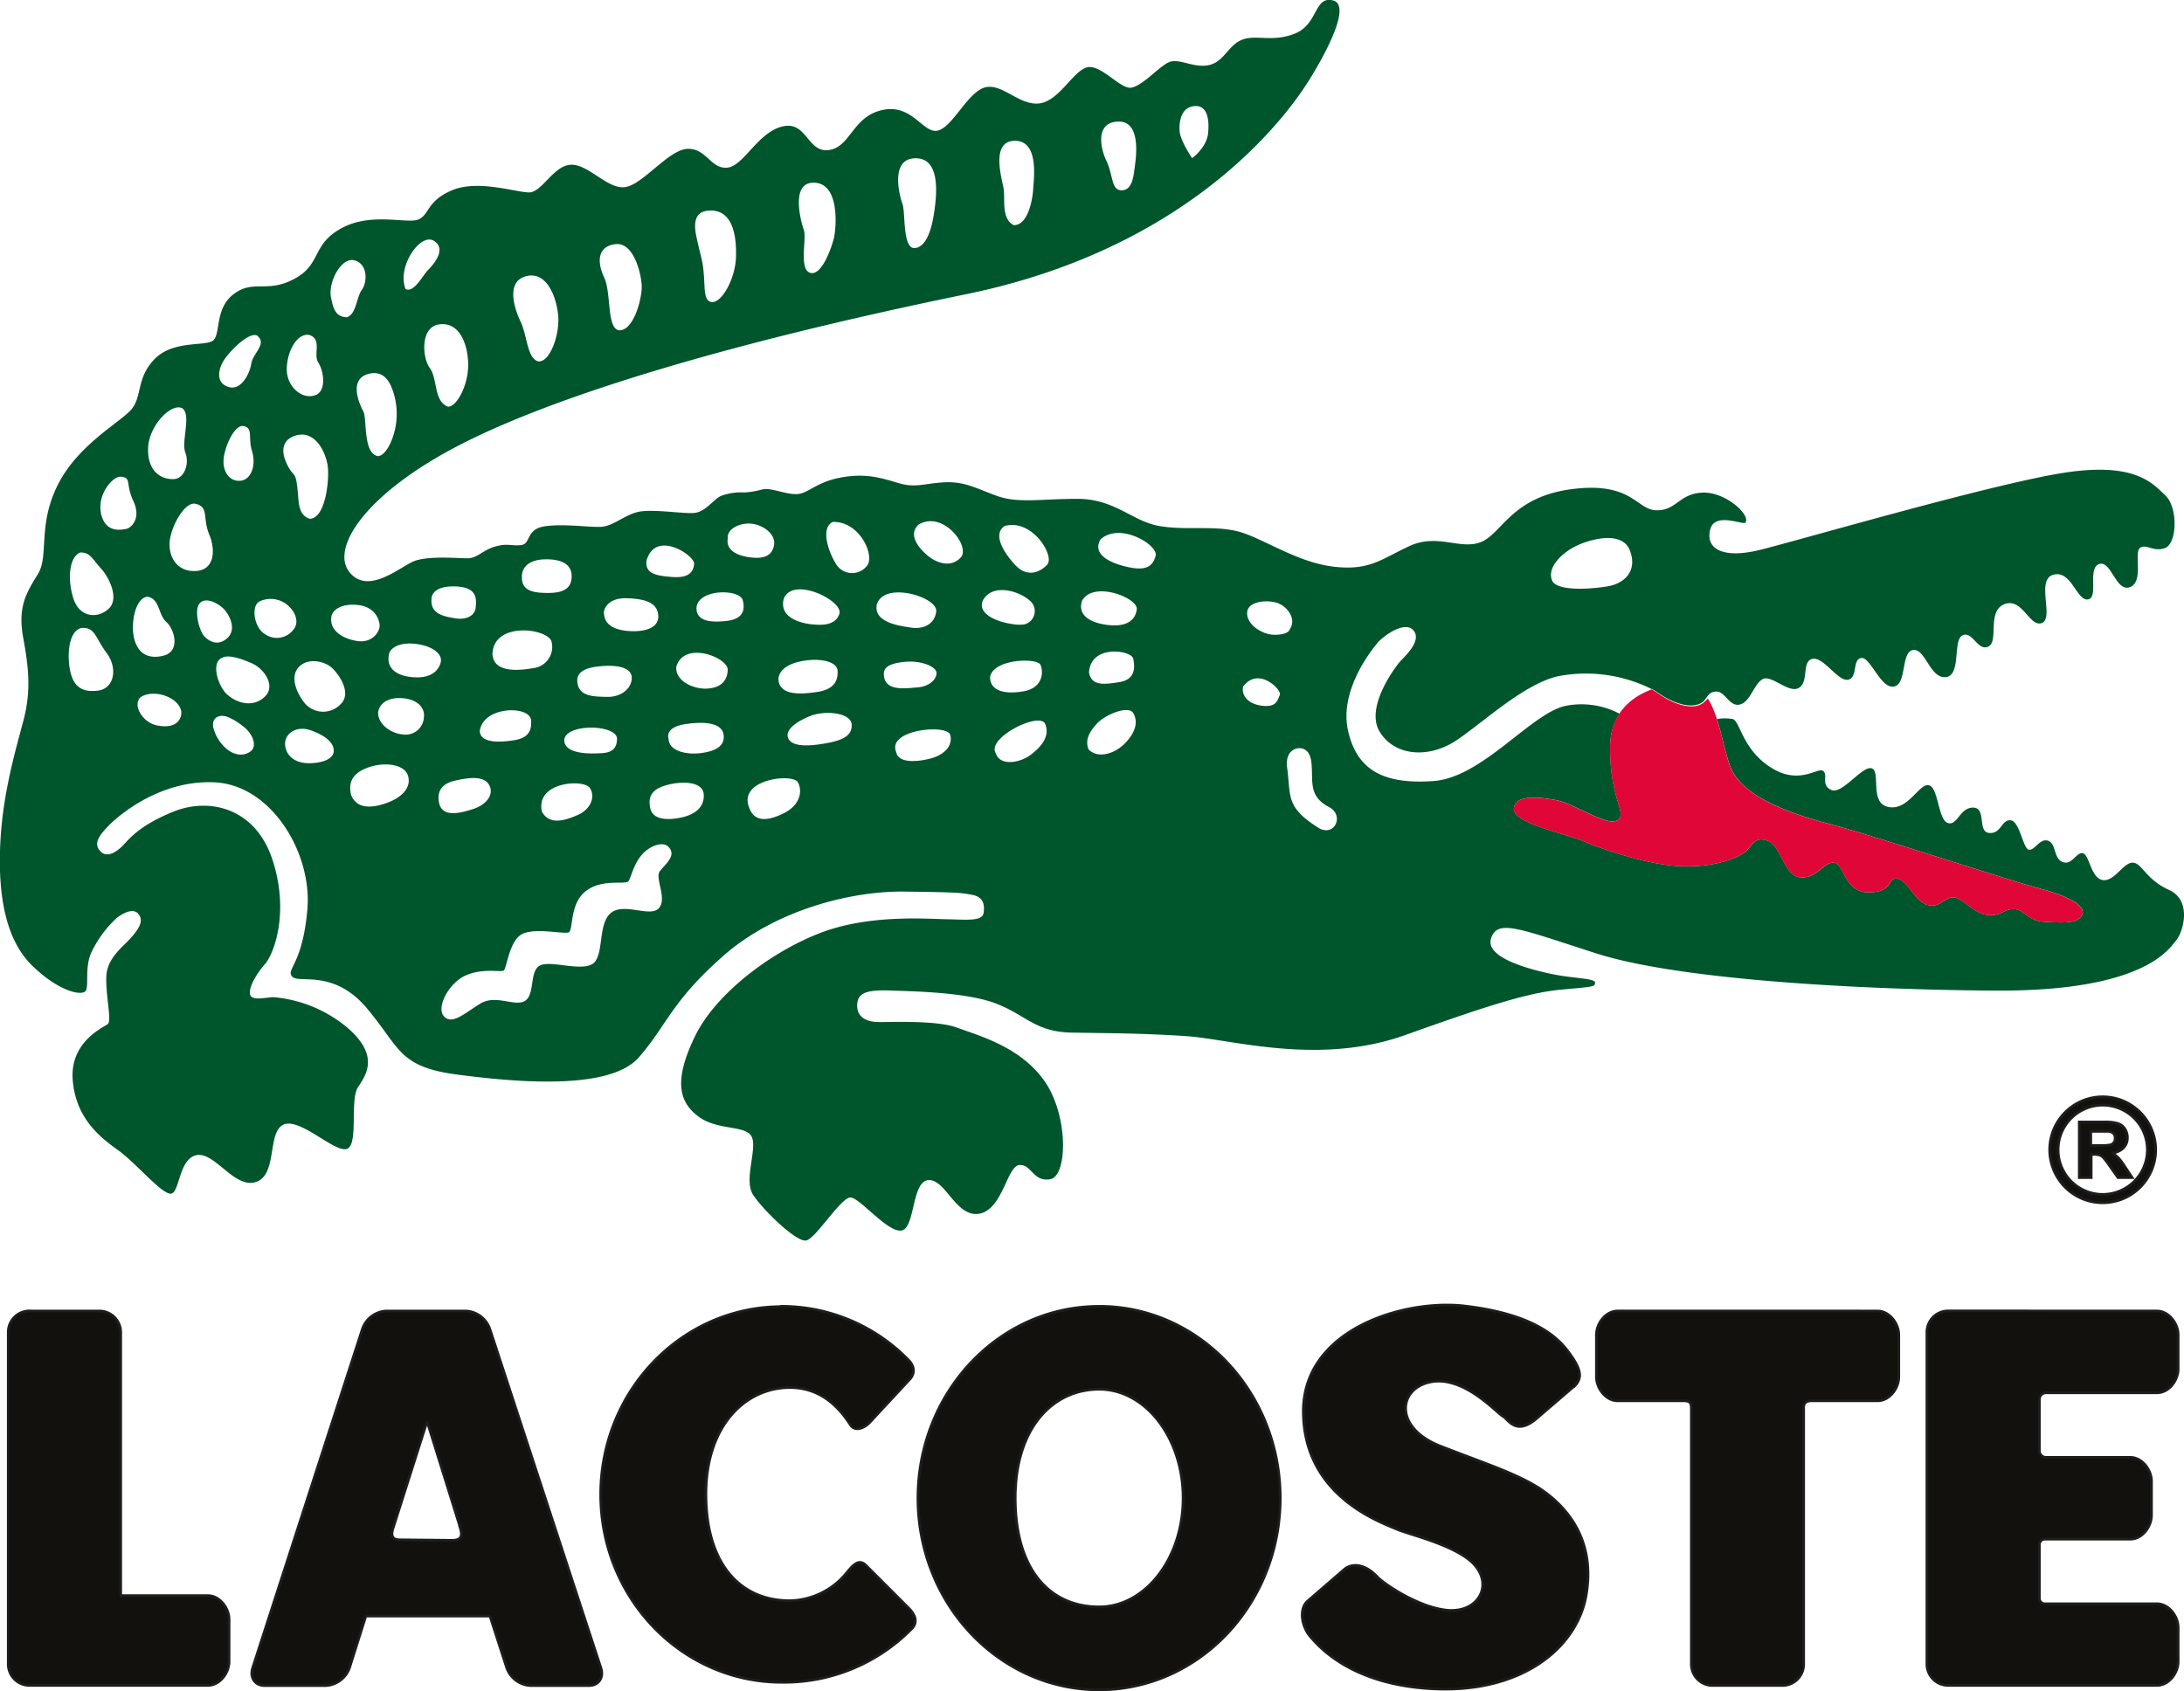
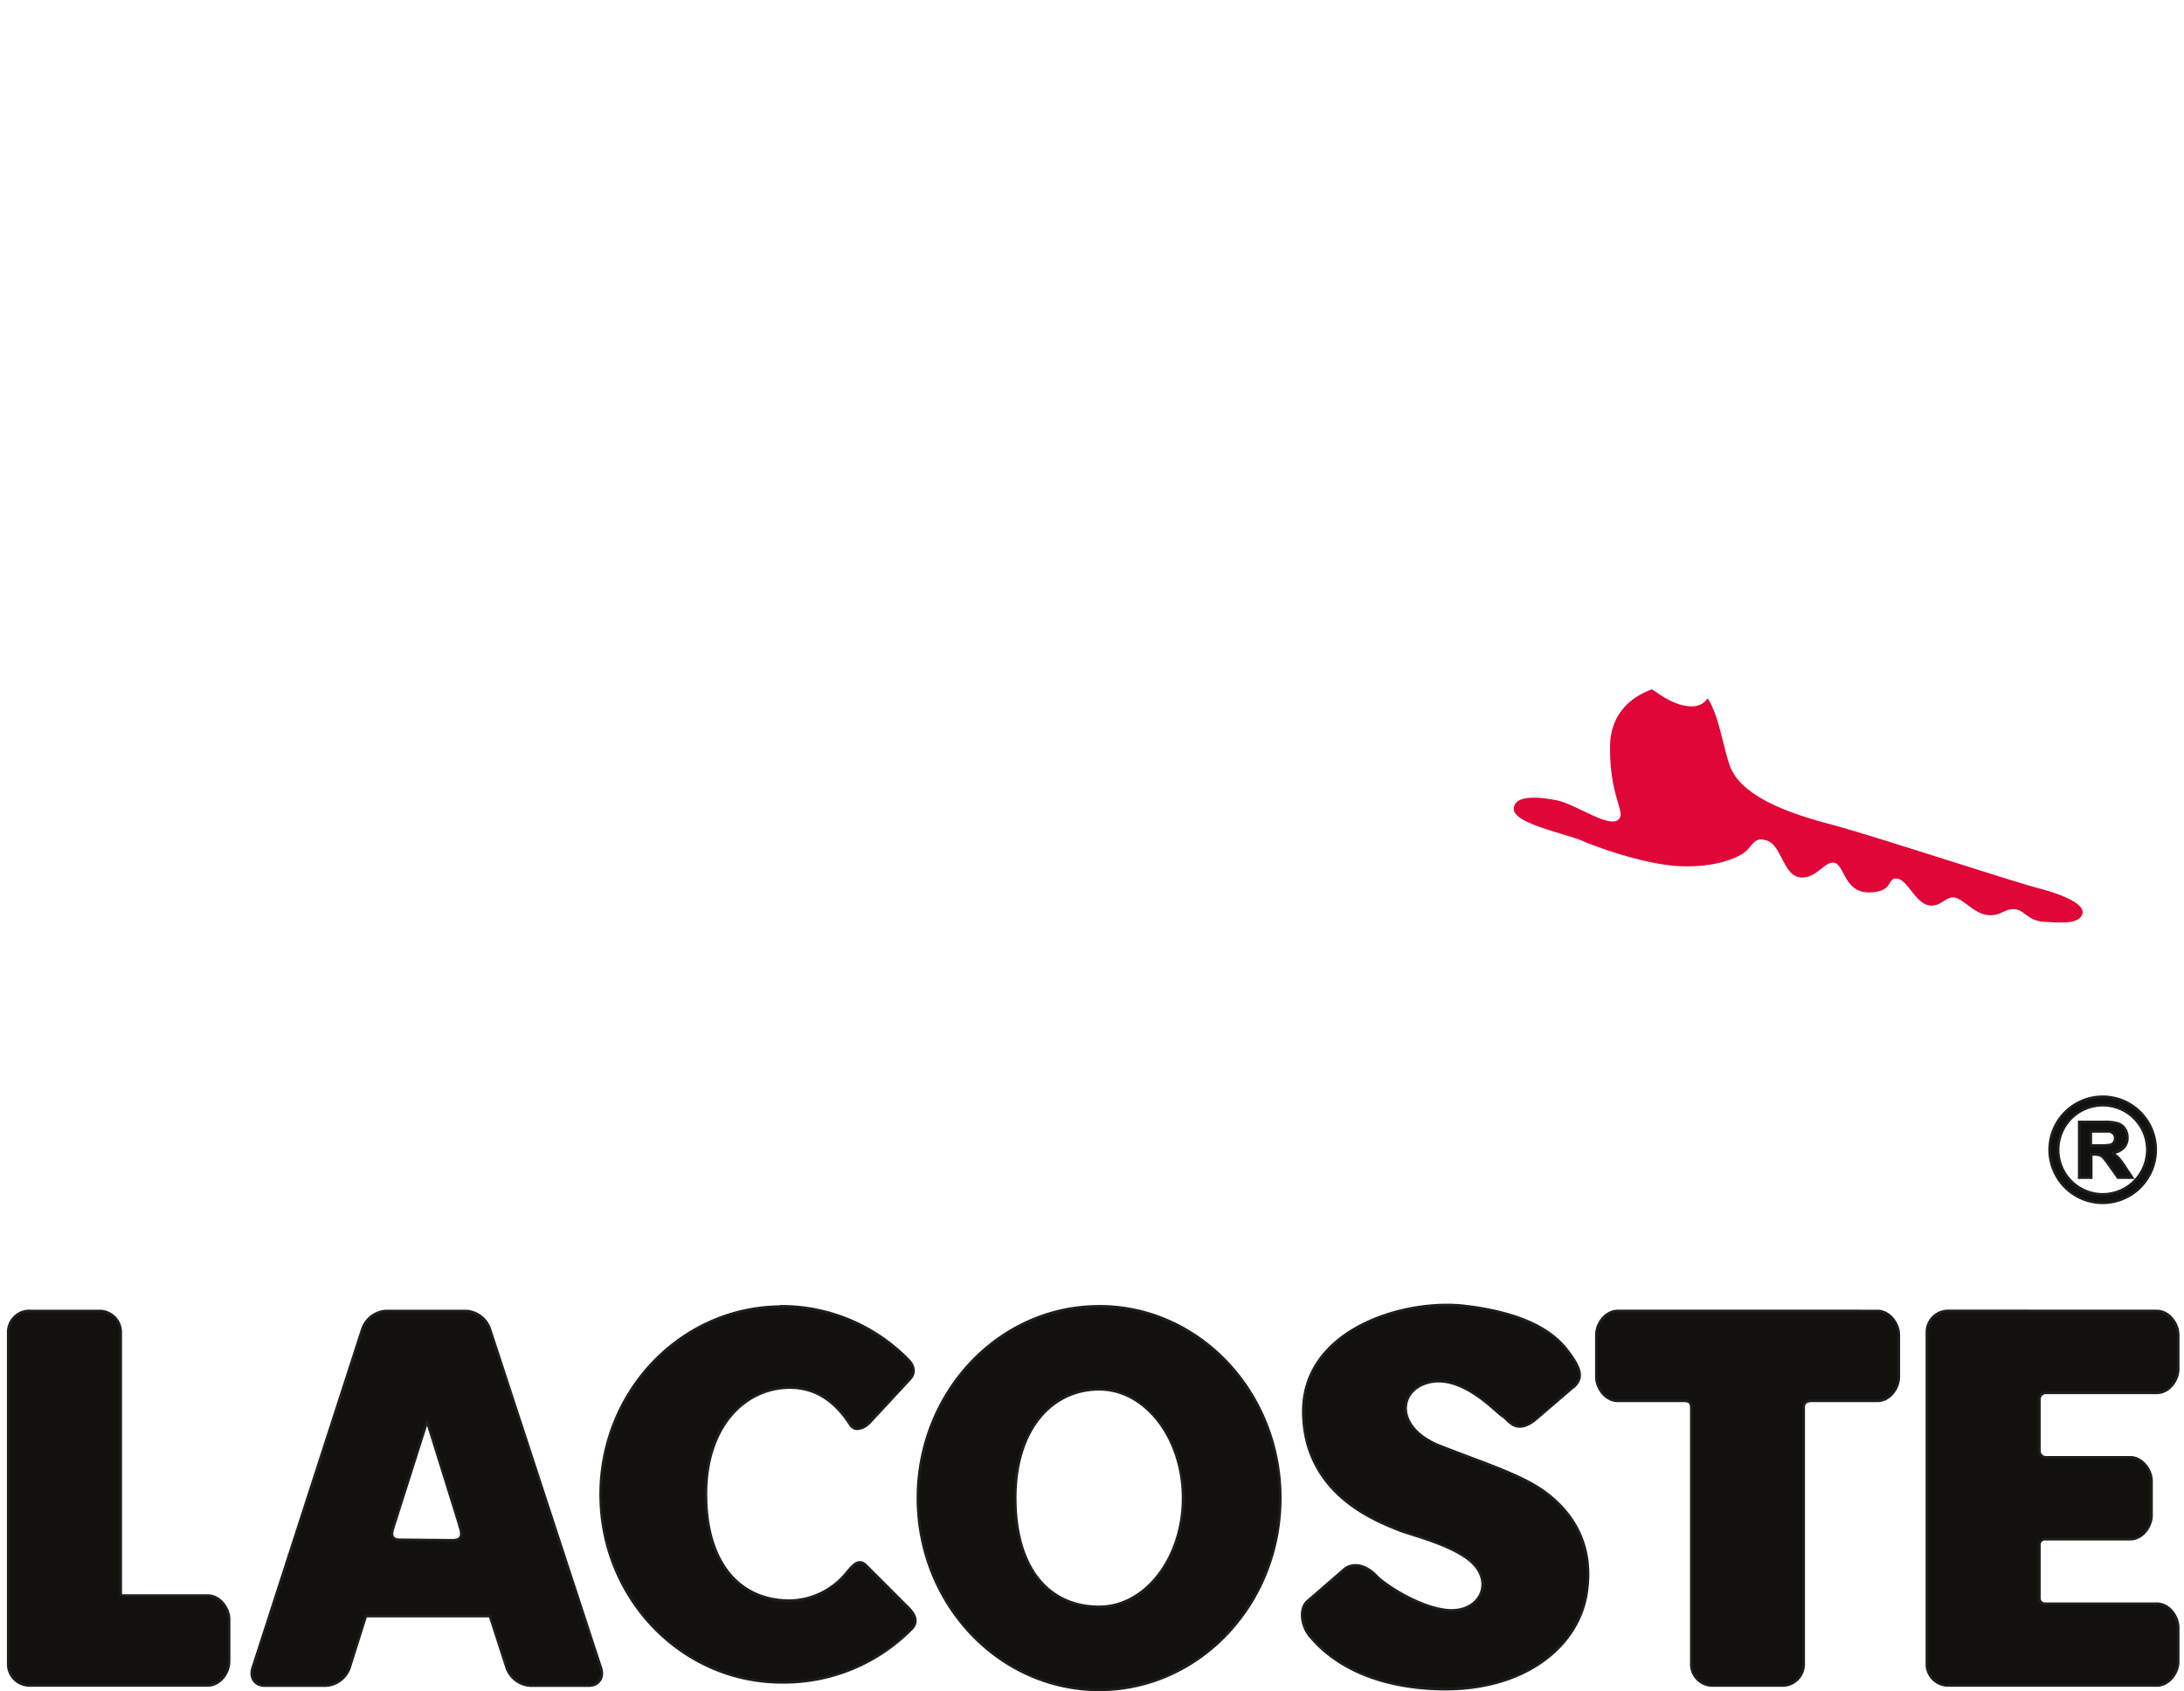
<svg xmlns="http://www.w3.org/2000/svg" viewBox="0 0 463.57 359.03">
  <g id="bc6f5bdc-e18f-43a5-b416-8548dc9f2870" data-name="Page 1">
    <g id="fab1ccdc-603f-4fb0-9750-699227072105" data-name="Camada 1">
      <g>
        <g>
-           <path d="M442.22,151.86s-2.48-3.61-2.67-5.68.33-5.11,3.05-5.39,3.28,2.53,3,5.67-3.43,5.4-3.43,5.4Zm-15.28,6.79c2.58.24,2.81-3,3.05-4.73s1.55-9.85-3.33-9.85-4.12,5.25-2.67,8.3,1,5.95,2.95,6.28Zm-22.64,7.41c3.33.09,4.13-6.38,4.17-7.83s1.41-10-3.79-10.08-3,7.55-2.54,9.89-.56,6.57,2.16,8Zm-21.14,4.87c2.25,0,3.56-3.14,4.17-6.89s1.74-12.18-3.8-12.18-3.46,7.92-2.81,9.7,0,9.23,2.44,9.37Zm-21.84,5.3c2.39.33,4.36-5.48,4.83-7.36s1.4-11.39-3.94-11.81c-3.88-.31-3.78,4-3.17,7.21a20.54,20.54,0,0,0,.73,2.77c.37,1.05,0,3.42,0,5.49,0,1.86.23,3.48,1.59,3.7Zm-21.14,6.14c2.11.33,5.06-4.87,5.2-9.56s-.75-10.45-6.14-9.8c-2.7.33-2.83,2.84-2.27,5.46,1.31,6.11,1.43,4.59,1.75,10.89.08,1.59.42,2.95,1.46,3Zm-19.69,6c3.14.28,5-6.8,4.88-9.47s-1.74-9.28-5.58-8.81-3.94,3.79-2.39,7.07.51,10.69,3.09,11.21Zm-17.06,6.61c2.48.23,4.54-5.72,4.22-9.61s-2.35-9.57-6.75-8.49-2.63,6.75-1.22,9.71,1.36,7.78,3.75,8.39Zm-19.17,9.61c1.87.09,4.54-4.88,4.26-9.61s-2.39-8.49-6.28-7.83-3.47,7.08-1.83,9.28.8,7.08,3.85,8.16Zm-15,10.5c1,.06,2-1.12,2.75-2.71a15.08,15.08,0,0,0,.33-11.72c-.77-2-2.11-3.57-4.58-3.11-4.79.89-2.35,6.47-1.5,8s-.1,8.77,3,9.52Zm6-35.47c1.73.92,3.7-3,4.76-4.05s4.1-4.45,1.22-6.19-7.88,5.51-6,10.24Zm-12.52,6c2.07-.59,2.07-4.29,3.21-5.81s1.39-5.4-1.47-6.26-5.63,4.57-5.09,7.66,1.24,4.27,3.35,4.41Zm-8.15,3.7c-2.91-.09-4.69,4.45-4.55,7.67s2.95,6,5.79,5.25,2-5.33.87-7.06,1-5.09-2.11-5.86Zm.28,39.07c3.33,0,4.17-7.92,3.89-10.87s-2.63-8.21-7-6.75c-2.93,1-2.76,3.51-1.94,5.46,1.67,3.94,2.09,1.24,2.57,6.72.19,2.25.18,4.63,2.47,5.44Zm-11.12-38.89c-1.81-.91-6.35,3.75-7.38,5.78s-1.18,4.44,1.41,5.16,4.41-2.88,4.72-5,3.44-4.25,1.25-5.91Zm-3.06,19.19c-1.85-.07-3.88,4.43-4.07,7.15s1.41,4.75,3.66,4.47,3.28-3.34,2.37-6.28.38-5.06-2-5.34Zm-12.82-3.75c-2.28-1.25-7.25,3.68-7.28,8.72s3.13,6.4,5.44,6.31,3.37-3.31,2.47-5.63,1.31-8-.63-9.4Zm-13.22,14.53c-1.62,0-5,3.84-4,8s4.57,3.19,5.35,3.06,3.28-2,1.47-5.9-.22-4.94-2.79-5.19Zm16.16,5.78c-2.47-.78-5.56,5.15-5.66,8.37s1.85,6.13,5.69,5.85,4.13-4.38,2.72-7.78-.06-5.75-2.75-6.44Zm-24.66,10.31c-2.25,1-2.75,5.44-1.43,9.69s5.31,4.37,7.56,2.19,0-6.69-1.75-8.57-2.25-3.43-4.38-3.31Zm.38,16c-2.75.5-3.19,5.56-2.5,9s2.5,4.75,5.94,4.31,4.25-4.75,1.81-8-2.37-5.43-5.25-5.31Zm13.94-6.62c-2.63.25-3.56,5.62-2.88,8.68s2.75,4.75,6.32,3.82,2.31-5.57.56-7.13-1.38-4.94-4-5.37ZM231,248.7a10.54,10.54,0,0,0,1.12,4.09c.69,1.13,2.91,3,5.22,1s.28-5.41-.84-6.41c-2.37-2.11-5.71-2.69-5.5,1.28ZM244.15,246c-1.75,1.06-1,5.5,1.15,6.81a4.39,4.39,0,0,0,6-.71c1.81-1.88.16-4.91-2.19-6.1a5.58,5.58,0,0,0-5,0Zm-25.57,20.88c-.9,1.59,1,4.84,4,5.4s4.57-.4,5-2.09-1.15-3.56-3.71-4.34-4.94,0-5.32,1Zm17.66-8.94c-2.31,1-.84,5.84,1,7.62s5.34,3.1,8,.72-.09-6.06-2.5-7.15-5.25-2-6.47-1.19Zm-1.78,14.86a8.68,8.68,0,0,0,2.75,4.4c2.22,1.88,4.38,1.35,5.38.35s.4-3.53-2.07-5.28a13,13,0,0,0-3.08-1.83c-1.9-.63-3.42.25-3,2.36Zm18.84-13.52c-2.81,1.81-1.56,5.56.44,8.13a5.11,5.11,0,0,0,7.75.31c2.25-2.19-.06-5.88-1.69-7.5s-4.68-2.13-6.5-.94Zm6.19-9.94c-.37,2.63,2.19,4.5,5.5,5s4.88-2.12,4.75-3.43-1.12-4-5-4.25-5.25,1.62-5.25,2.68Zm.5,28.13c-.06-1.44-1.5-2.94-4.75-4.13s-5.75.75-5.56,3.07,2.12,3.81,4.81,3.87,5.69-.75,5.5-2.81Zm9.44-8.06c-.19,2.37,2.5,4.5,5.12,4.75a3.88,3.88,0,0,0,4.57-3.44c.37-2.25-1.44-4.06-4.69-4.25s-4.75,1.37-5,2.94Zm2.31-12.32c-.69,3.07,1.63,4.69,5.13,4.94s5.25-1.12,5.81-3.06-1.94-3.75-5.75-4.06-5.13,1.5-5.19,2.18Zm-8.12,29.75c1,2.88,3.81,3.25,7.62,1.88s5.31-3.75,4.44-6-5.19-2.88-8.94-1.31-3.31,4.06-3.12,5.43ZM282.43,289c.87,2.88,4.69,1.81,7.19,1s4.44-2.81,3.44-4.94-4.13-1.81-7.38-1.06-3.81,2.81-3.25,5ZM291,273.45c.13,2.81,4.82,2.31,7,2s4.19-1.13,3.88-4.31-10.19-3-10.88,2.31Zm13.19,17.12c1.63,3,5.06,1.82,7.63.69s3.81-3.69,2.56-5.69-11.63-1.37-10.19,5Zm-23.44-45.18c-.25,3.06,2.25,3.68,4.94,4.12s4.31-.69,4.44-2.31.5-4.25-4.19-4.44-5.19,1.94-5.19,2.63Zm12.94,11.75c.25,4.25,6.25,3.37,8.81,2.94a4.52,4.52,0,0,0,3.75-5.51c-.5-2.87-12.37-4.56-12.56,2.57Zm6.25-16.38c-.06,2.88,2.25,3.38,5.56,3.38s5-1,5-3.57-2.25-3.68-5.81-3.56-4.81,1.94-4.75,3.75Zm17.44,7.88c.19,2.93,3.56,3.62,6.31,3.62s5.38-.87,5.19-3.37-2.38-3.5-6.69-3.63-5.06,2.75-4.81,3.38Zm-5.69,13.87c-.06,3.69,3.44,3.63,6.38,3.69s5.25-1.81,5.18-4.13-3.68-2.75-7.25-2.31-4.18,1.69-4.31,2.75Zm-2.75,12.69c-.19,3.06,4.94,3.06,6.81,3s4.32,0,4.38-3.06-10.56-3.38-11.19.06Zm22.13-.12c.06,2.68,3.87,3.43,6.81,3.06s5.19-1.38,4.87-3.88-3.87-2.93-8.25-2.25-3.43,3.07-3.43,3.07Zm1.62-15.19c-.12,3,3.63,4.62,6.31,4.56s4.5-1.25,4.63-3.94-9.38-6.37-10.94-.62ZM337,247.64c.25,2.75,3.57,2.75,6.44,2.43s4.06-1.81,3.38-4.37-10.07-2.44-9.82,1.94Zm-9.9,41.68c.25,2.72,2.9,3.16,6.12,2.6s5.44-2.1,5.32-4.94-4.44-2.84-7.19-2.22-4.69,1.75-4.25,4.56Zm-.72-52c-.31,2.81,2.19,3.18,5.5,3.43s4.44-.93,4.62-2.75-8.25-7.43-10.12-.68Zm17.25-4.75c-.44,2.81,2.56,3.81,5.19,4.06s4.18-.44,4.62-2.56-1.75-4.07-4.31-4.57-5.75.94-5.5,3.07Zm11.87,12.87c-1.12,4.56,5.13,5.31,6.19,5.38s4.75.56,5.63-2.25-10-8.13-11.82-3.13Zm10.44-16.37c-2.5,1.12-1.19,5.81.5,8.62a4,4,0,0,0,6.69.75c1.87-2.06-1.44-9.56-7.19-9.37Zm-11.56,33.37c.19,3.56,4.81,3.25,8.38,2.69s4.31-2.5,4.18-4.5-3.87-2.75-7.68-2-4.82,2.56-4.88,3.81Zm1.94,11.88c.19,2.93,5.44,2.25,8.44,1.68s5.31-1.43,5.18-3.93-5.75-3.19-9.25-1.63-4.31,2.88-4.37,3.88Zm-8.13,15.43c1.13,3.13,4,2.82,7.38,1.13s4-4.63,2.94-6.56-12.82-.69-10.32,5.43Zm35.94-60.12c-2.81,2.63,1.31,6.19,2.56,7.06s4.19,2.25,6.38-.06-3.75-10.12-8.94-7Zm18.25.31c-2.69,1.82.06,5.94,2.38,8.38s5,1.62,6.68-.19-3.18-9.88-9.06-8.19Zm-27.12,16.69c-.75,3.94,5.37,4.56,7.37,4.88s4.88-.38,5.25-3.44-11.12-6.56-12.62-1.44Zm1.5,14.81c.12,3.69,4.56,2.94,7.12,2.75s4.06-1.68,4.06-3.06-3.31-2.69-6.68-2.37-4.57,1.18-4.5,2.68Zm2.62,16.44c.44,2.81,5.63,1.94,7.81,1.25s4.25-2.37,3.69-4.81-13.5-1.19-11.5,3.56Zm18.5-32.37c-1.5,2.93,2.63,4.68,5.82,5.18a9.07,9.07,0,0,0,2.8.14A2.9,2.9,0,0,0,408,246c-2.27-2.25-8-4-10.12-.44Zm24.88-12.75c-1.81,3.12,1.81,5,5.75,5.87s5.31-.12,5.94-2.37-7.5-7.25-11.69-3.5Zm-3.94,13.06c-1.19,3.75,3.19,5,6.25,5.19s5.06-.94,5.38-3.38-9.25-6.19-11.63-1.81ZM399.31,262c0,2.94,3.13,3.75,7.19,3s4.19-4.12,3.5-5.62-10-1.31-10.69,2.62Zm1.19,16.13c.94,2.94,5.31,2,7.44.37s4.18-3.87,3.06-6.56-12.44,2.94-10.5,6.19Zm19.81-17.06c.56,2.75,2.94,2.56,6.44,2s3.31-3.25,2.94-5-9.07-3.13-9.38,3Zm-.12,16.25c1.93,2.06,5.56,1.06,7.87-1.38s2.63-4.62,1.63-6.31-6,.31-7.82,2.37-2.31,3.57-1.68,5.32Zm42.75-25.5c1.5-2.25-.63-4.88-2.69-5.57s-6.38-.43-6.38,2.19,3.38,4.44,5.38,4.56,3.5-.37,3.69-1.18ZM453,264.05c-.37,2.18,1.44,3.81,4.31,4.06s3-1.25,3.5-2.31-4.56-6.19-7.81-1.75Zm14.35,15.26c-.56-3.21-4.68-2.82-5,.39a5.7,5.7,0,0,0,0,1.43c.88,6.14-.51,8.44,6.88,13,3.31,1.72,5.3-2.84,2-4.56-4.81-2.5-3.09-6.1-3.83-10.22Zm51.37-37.59c1.31,2.06,8.19,1.62,11.75,1s6.31-3.31,4.63-7.63-8.69-2.31-11.63-.81-6.19,4.69-4.75,7.44ZM331,298c1.94,1.88-.75,3.81-1.81,5.25s1.69,5.94-.25,7.88-7.5-1.44-10.25,1.06-1.19,9.37-3.94,10.81-9-1-11.12.31-.88,6.13-3.06,7.44-6.19-1.5-9.57.63-5.93,4.5-7.62,2.62,1.06-7.12,4.69-8.69,7.37-.62,8-1,1.12-6,3.68-7.62,9.13-.06,10.13-.5.12-6.13,3.69-8.81,8.43-1.19,9-2.07,1.06-3.5,2.75-5.5,4.5-3,5.68-1.81Zm228.69-68.91c.94-1.62-4.37-6.5-9.25-6.25s-5.44,3.82-9.69,3.75-5.12-6.12-17.87-4.5-14.88,9.32-19.25,11.19-9.25-1.87-15.25.88-8.5,5.37-16.38,4.37-15.12-6.25-20.25-7.5-11-.12-16.62-1.12-9.38-5.75-17.25-5.75-12.63,1-17.13-.63-6.87-3.12-11.25-2.87-6,1.25-9.75.12-7-2.12-12.25-1.12-6.87,3.5-9.37,3.5-5.25-1.41-7.16-1a18.48,18.48,0,0,1-3.81.65,12.08,12.08,0,0,0-5.09.78c-1.57.82-3.22,3.38-5.6,3.57s-8.75-.88-11.75-.25-5.37,3.06-8,3.19-7.62-.69-11.81-.13-3,3.75-5.12,4-2.82-.44-5.5.31-3.82,2.5-5.88,2.5-8.25-.56-11.25.57-9.87,7.43-13.87,2.31,3.56-16.81,23.93-27.19,57-21.5,107-31.75,69.75-40.5,73-45.75,8.88-15.62,4.88-16.62-3.13,5-8,7-8.38.13-11.38,1.38-3.75,4.75-7.12,5.38-6.38-1.76-8.63-.5-5.25,4.75-7.62,5.25-6.63-5.25-9.63-4.25-5.87,7.25-10.12,7.62-7.88-4.5-11.5-3.37-6.75,8.37-9.88,9.12-5.37-5.75-11.75-4.37-6.75,7.87-11.37,8.5-4.63-6.26-9.88-5-8.25,8.5-11.75,8.75-4.37-4.13-8.37-4-9.5,7.62-13.25,8.12-7.63-4.75-11.38-4.75-6.25,5.88-9,5.88-10.75-2.75-16.25-.5-4.87,5.24-7.25,6.24-10-1.62-16.37,1.88-4.13,7.63-10,10.75-8.63,0-12.88,3.25-2.5,9-4.62,10-8.5-.12-12.25,3.88-2.5,7.75-4.75,10.5-11.25,7.37-15.63,16-1.87,15.12-4.25,19-4.37,6.87-3.12,13.62,1.62,11.5,0,17.63-4.38,15.37-4.88,26,1,20.25,6.75,25.87,10.63,6.5,11.38,5.38-.32-5.25,1.37-8.5a23.94,23.94,0,0,1,5.25-7c1.25-.94,3.5-2.25,4.63-.75s-.07,3.25-1.82,5.18-4.93,4.19-5.06,8.13,1.19,9.31.31,10-8.12,3.75-7.43,11.94,5.93,12.18,9.68,14.87,9.32,9.44,11.19,9.19,1.63-7.56,5.5-8.19,8,7.25,12.56,5.69,2.32-10.44,5.75-12.13,10.94,6,13.5,5.13.57-10.44,2.38-13.13,4.5-6.68-2.13-12.5a28.24,28.24,0,0,0-15.5-6.56c-1.25-.19-4.75.94-5.25-.5s1.32-4.5,3.13-6.56,5.25-10.75,1.63-22-13.5-13.38-21-10.38-9.63,6.06-10.82,7.25-3.31,2.81-4.81,1.13-.06-3.38,1.63-5.19,10.75-10,22.75-9.38,20.62,15,19.62,26.88-4.66,12.81-3.22,14.37,8.81-1.75,15.94,6.82,6.69,12.37,19.31,14,32.25,3.37,38.38-3.75,6.75-11.63,17.75-21.38,27.06-13.88,38.44-13.75,12.18.25,14.5.69,2.68,1.93,2.43,3.81-3.62,1.44-7.87,1.37-16.25-1.06-26.56,2.82-22.32,12.75-26.82,22-3.5,13.87.63,17,10.06,1.81,11.37,4.31-1.75,9.19.32,12.37,9.25,10.19,11.31,9.69,7.37-9.18,9.37-9.12,8,7.62,10.88,7,2.06-10.5,5.69-10.69,5.87,8.06,10.81,7.12,5.81-10.06,8.44-10.31,2.87,3.63,6.56,3,3.94-13.44-1.19-20.81-14.25-9.75-18.62-11.38-14.5-1.12-16.82-1.18-4.37-1-4.34-3.53,1.72-3.35,7-3.16,16.5.37,22.75,2.87,8.13,5.94,15.88,6.07,14.75.12,24.25.75,28,6.37,46.5-.25,26.37-9,33.12-9.63,7.13-.56,7.13-1.5S523,326,518.35,325s-14.06-3.44-12.69-7.57,6-2,22.38,3.25,52.25,7.63,84.25,7.88,37.25-8.88,38.75-10.63,3.5-8.5-1.5-10.75-5.69-5.72-7.69-5.78-3.87,4.06-6.37,3.69-2.82-5.32-4.19-5.69S629,302,627,301.27s-1.32-3.81-3.07-4.5-2.87,2.07-4.12,1.88-1.94-6.06-3.88-6.25-2,2.93-4.56,2.69-.5-5.32-3.37-5.38-3.38,4-5.44,3.25-1.94-7.56-4-8-4.31,5.38-8.5,4.63-1.63-7.38-3.56-8.19-6.32,5.62-8.63,4.56-.62-3-1.69-4-5,3.13-11.12-.75-6.5-9.81-8.13-10.31a10.63,10.63,0,0,0-3.33,0c1,3.23,1.71,6.92,2.71,9.8,2.25,6.5,12.25,10.12,21.25,12.5s38.31,12.06,44.31,13.62,10.12,3.63,9.25,5.63-4.38,1.68-8,1.5-4.25-2.63-6.44-2.69-2.75,1.5-5.56,1.25-4.94-3.19-6.94-3.69-3.06,2.25-5.81,1.57-4.44-5.57-6.63-5.63-.5,2.81-5.81,2.94-5.31-6.13-7.5-6.31-3.69,3.5-7.19,3.12-3.93-6.81-7-7.81-2.93,1.44-5.31,2.87-7.31,3-14.12,2.5-16.32-3.81-19.75-5.31-14.63-3.69-14.57-6.75,5.19-2.62,9.06-1.87,10.76,5.68,12.94,4.25-1.68-4.44-1.56-15.69a12.58,12.58,0,0,1,2-6.92,17.39,17.39,0,0,0-11.27-1.71c-7.38,1.38-17.75,15.25-28.25,16s-16.25-2.25-18.13-10.75,5-17.06,6.25-18.56,5.88-4.87,7.69-2.62-2.12,5.68-2.94,6.62-7.5,9.63-4.25,14.88,10.57,5.68,16.44,1.68,14.13-11.81,21.38-13.5a31.28,31.28,0,0,1,20,2.78h.08l.17.1h0l0,0h0l0,0,.17.1h0l.18.11h0l.18.11h0l.17.12h0c4.31,3.07,8.06,3.57,9.88,2.07v0h0l0,0,0,0h0l0,0h0l.08-.07h0l.07-.07h0v0l0,0h0v0h0v0h0l0,0h0v0l0,0v0h0v0h0v0h0l0,0h0v0h0l0,0h0l0,0h0v0h0c.91-1.08,1-1.86,2.57-2,1.94-.12,2.82,3.32,5.07,2.75s2.93-4.31,4.81-5.37,5.62,3.19,7.75,1.81.5-5.56,2.81-6.12,5.44,4.81,7.56,4.43.88-4.31,2.82-4.62,4.12,6.56,6.93,6.06,1.44-7.37,4.07-7.75,3.56,6.06,6.93,5.75,1.44-7.87,3.57-8.87,3.25,3.5,5.5,2.37-.38-7.56,3.43-9,5.32,5.06,7.94,4-1.37-9.25,2.44-10.25,4.94,5.63,7.31,5.25-.19-6.62,2.38-7.5,3.56,6.06,6.56,4.88.75-7.38,2.12-8.32,2.94,1,5.38,0,2.75-8.5,0-11.12-6.5-7.25-22-4.75S570.85,233,562.72,235s-11.56-.38-10.56-4.31,7.19-.75,7.56-1.53Z" transform="translate(-189.16 -118.26)" style="fill: #00562c;fill-rule: evenodd" />
          <path d="M539.76,264.61c-4.36,1.6-8.77,5.11-8.85,12.1-.12,11.25,3.75,14.25,1.56,15.69s-9.06-3.5-12.94-4.25-9-1.19-9.06,1.87,11.13,5.25,14.57,6.75,12.93,4.81,19.75,5.31,11.75-1.06,14.12-2.5,2.25-3.87,5.31-2.87,3.5,7.44,7,7.81,5-3.31,7.19-3.12,2.19,6.43,7.5,6.31,3.63-3,5.81-2.94,3.88,4.94,6.63,5.63,3.81-2.07,5.81-1.57,4.13,3.44,6.94,3.69,3.37-1.31,5.56-1.25,2.81,2.5,6.44,2.69,7.12.5,8-1.5-3.25-4.06-9.25-5.63-35.31-11.25-44.31-13.62-19-6-21.25-12.5c-1.5-4.34-2.28-10.5-4.64-14.17a6.32,6.32,0,0,1-.86.86c-1.82,1.5-5.57,1-9.88-2.07a12.58,12.58,0,0,0-1.15-.72Z" transform="translate(-189.16 -118.26)" style="fill: #e00637;fill-rule: evenodd" />
        </g>
        <path d="M195.41,396.58h14.87a4.51,4.51,0,0,1,4.5,4.5V457h18.5c2.47,0,4.5,2.59,4.5,5.06V471c0,2.46-2,5.06-4.5,5.06H195.41a4.51,4.51,0,0,1-4.5-4.5v-70.5a4.51,4.51,0,0,1,4.5-4.5Zm451.59,0c2.47,0,4.49,2.61,4.49,5.07v7.22c0,2.46-2,5.07-4.49,5.07H623.44a1.41,1.41,0,0,0-1.41,1.4v10.91a1.41,1.41,0,0,0,1.41,1.4h17.89c2.47,0,4.5,2.61,4.5,5.07v7.22c0,2.46-2,5.07-4.5,5.07H623.19a1.17,1.17,0,0,0-1.16,1.16v11.4a1.17,1.17,0,0,0,1.16,1.16H647c2.47,0,4.49,2.6,4.49,5.06V471c0,2.46-2,5.06-4.49,5.06H602.66a4.51,4.51,0,0,1-4.5-4.5v-70.5a4.51,4.51,0,0,1,4.5-4.5Zm-375.89,0h17a5.68,5.68,0,0,1,5,3.76l23.59,72c.68,2.07-.47,3.76-2.54,3.76H301.72a5.67,5.67,0,0,1-5-3.76l-3.56-11H266.81l-3.47,11a5.66,5.66,0,0,1-5,3.76h-13c-2.07,0-3.21-1.69-2.55-3.76l23.31-72a5.67,5.67,0,0,1,5-3.76Zm15.7,45.84-7-22.44-7.26,22.83c-.4,1.28-.25,2.32,1.39,2.34l11.13.11c2.18,0,2.28-1.06,1.71-2.84Zm300.88-45.84c2.47,0,4.5,2.6,4.5,5.07v8.92c0,2.47-2,5.07-4.5,5.07h-14c-1,0-1.69.37-1.69,1.41v54.53a4.5,4.5,0,0,1-4.49,4.5H552.66a4.51,4.51,0,0,1-4.5-4.5V417.2c0-1.36-.52-1.56-1.81-1.56H532.51c-2.47,0-4.5-2.6-4.5-5.07v-8.92c0-2.47,2-5.07,4.5-5.07Zm-232.62-1A37.62,37.62,0,0,1,382,407c1.26,1.28,1.48,2.87.14,4.21l-8.47,9.12c-1.08,1.09-3,1.93-4,.43-2.81-4.41-6.81-7.93-12.85-7.93-9.38,0-17.82,8-17.82,22.63s7.1,22.62,17.82,22.62A15.93,15.93,0,0,0,369,452c1.14-1.35,2.45-3,4-1.38l9,9c1.35,1.35,2.09,2.94.72,4.37a38,38,0,0,1-27.62,11.41c-21.23,0-38.44-17.85-38.44-39.87s17.21-39.88,38.44-39.88Zm67.4,0c21.22,0,38.43,18.23,38.43,40.71S443.69,477,422.47,477,384,458.79,384,436.3s17.21-40.71,38.44-40.71Zm0,17.61c9.83,0,17.81,10.34,17.81,23.1s-8,23.1-17.81,23.1c-10.72,0-17.82-8.17-17.82-23.1s8-23.1,17.82-23.1Zm100.94-.75-8.37,7.19c-4.25,3.37-5.69-.07-6.94-.75s-8.25-8.63-15.25-7.25-7.87,9.75,2,13.62,17.44,6.19,22.44,9.94,10.44,10.5,8.56,21.63-13.37,20.62-31.62,20-25.32-9.25-27-11.19-2.43-5.63-.62-7.38l7.87-6.81c1.63-1.37,4.32-1.25,6.94,1.5,1.74,1.82,9.05,6.61,14.93,7.16,7.22.67,10.51-6.58,4.08-11.14-4.49-3.19-12.08-4.94-14.63-6-4.13-1.75-19.88-7.31-20-24.94s21.5-24,34.25-22.5,18.69,5.44,21.69,9.32,3.43,5.81,1.68,7.62Zm107.09-44.19v-11.8h5.31a9.25,9.25,0,0,1,2.9.32,2.81,2.81,0,0,1,1.46,1.13,3.28,3.28,0,0,1,.54,1.86,3,3,0,0,1-.83,2.19,4,4,0,0,1-2.47,1.09,5.9,5.9,0,0,1,1.36,1,13.78,13.78,0,0,1,1.43,1.92l1.52,2.3h-3l-1.82-2.57a16.47,16.47,0,0,0-1.33-1.73,1.94,1.94,0,0,0-.76-.49,4.3,4.3,0,0,0-1.27-.14h-.51v4.93Zm2.52-6.81h1.87a10.75,10.75,0,0,0,2.26-.14,1.42,1.42,0,0,0,.71-.5,1.51,1.51,0,0,0,.25-.89,1.37,1.37,0,0,0-.33-1,1.59,1.59,0,0,0-1-.47c-.21,0-.82,0-1.84,0h-2v3Zm2.45-8.56a9.47,9.47,0,1,1-9.46,9.47,9.47,9.47,0,0,1,9.46-9.47Zm0-1.78a11.25,11.25,0,1,1-11.25,11.25,11.25,11.25,0,0,1,11.25-11.25Z" transform="translate(-189.16 -118.26)" style="fill: #13110d;stroke: #1d1d1b;stroke-miterlimit: 2.414;stroke-width: 0.567px;fill-rule: evenodd" />
      </g>
    </g>
  </g>
</svg>